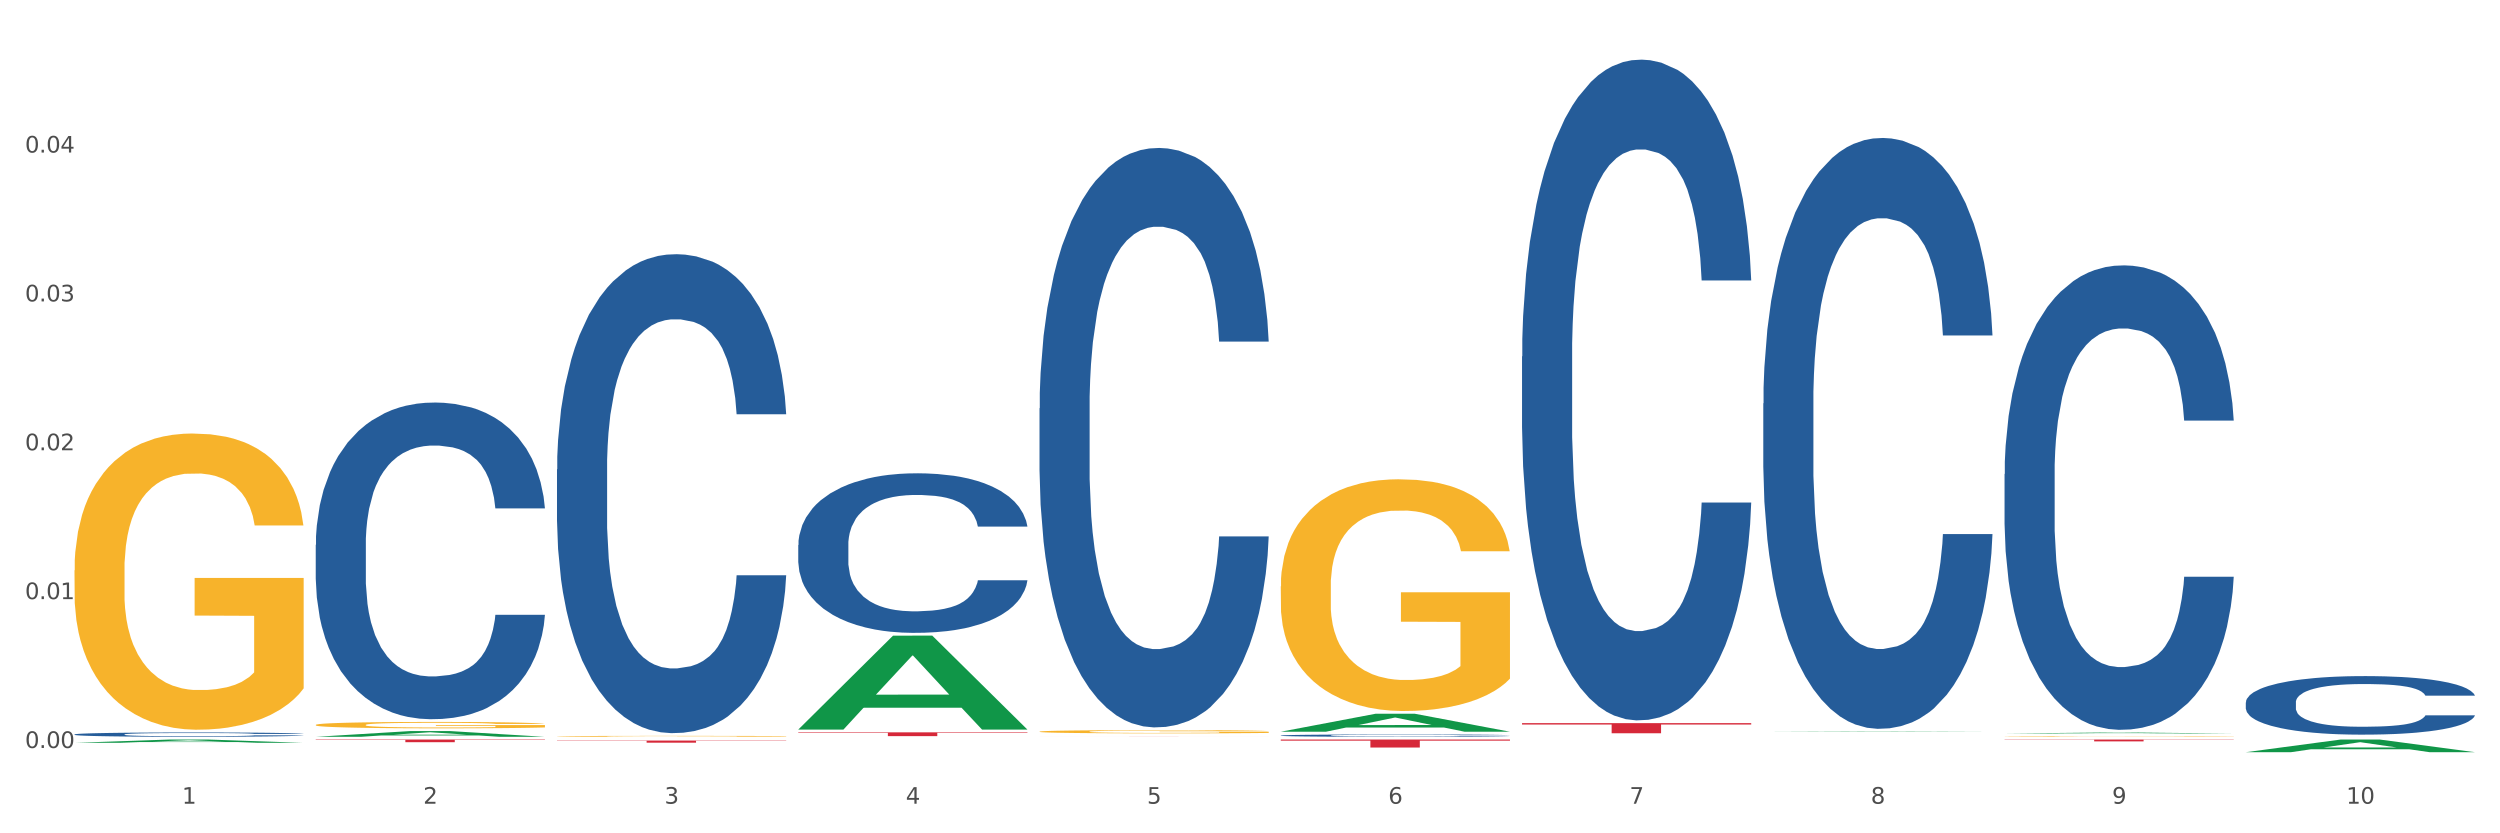
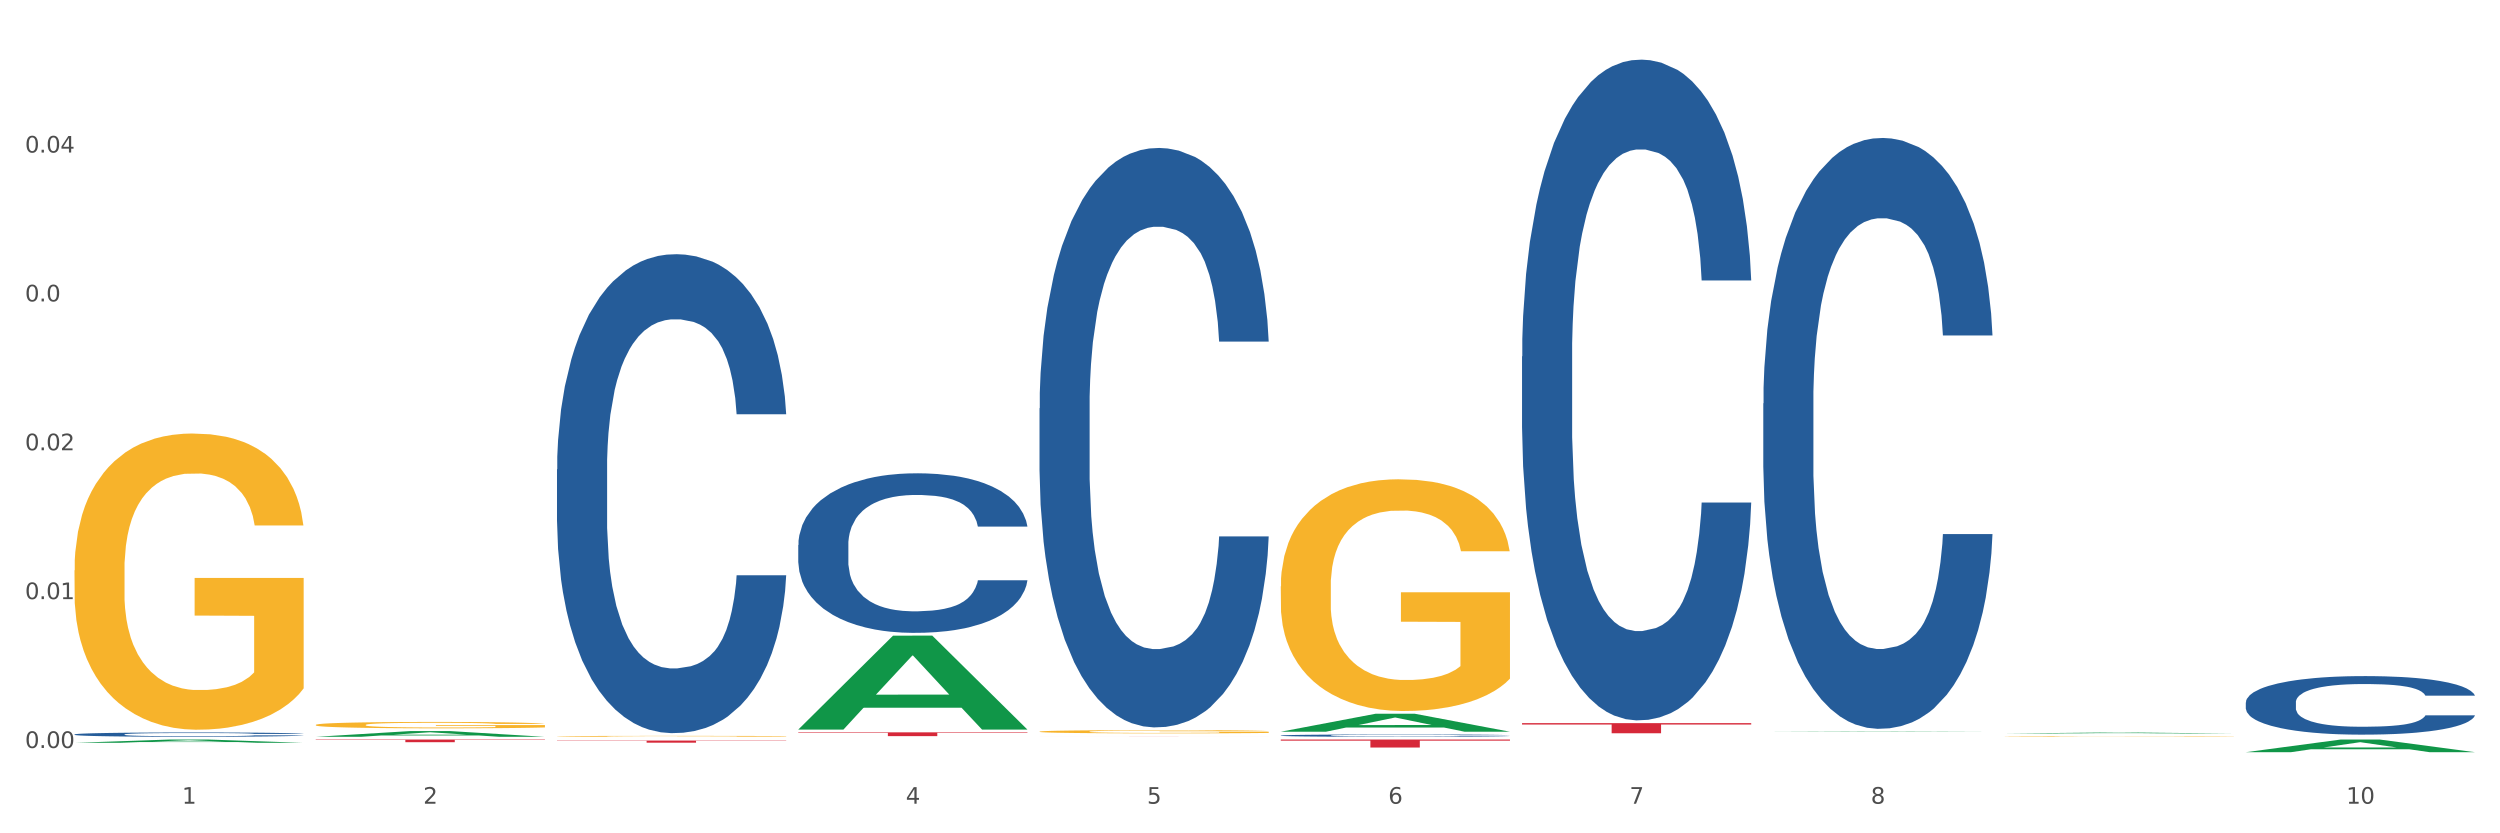
<svg xmlns="http://www.w3.org/2000/svg" xmlns:xlink="http://www.w3.org/1999/xlink" width="1080pt" height="360pt" viewBox="0 0 1080 360" version="1.1">
  <rect x="0" y="0" width="1080" height="360" fill="#333333" stroke="none" />
  <defs>
    <style type="text/css">*{stroke-linejoin: round; stroke-linecap: butt}</style>
  </defs>
  <g id="figure_1">
    <g id="patch_1">
      <path d="M 0 360  L 1080 360  L 1080 0  L 0 0  z " style="fill: #ffffff; stroke: #ffffff; stroke-linejoin: miter" />
    </g>
    <g id="axes_1">
      <g id="matplotlib.axis_1">
        <g id="xtick_1">
          <g id="text_1">
            <g style="fill: #4d4d4d" transform="translate(78.627 347.204) scale(0.096 -0.096)">
              <defs>
                <path id="DejaVuSans-31" d="M 794 531  L 1825 531  L 1825 4091  L 703 3866  L 703 4441  L 1819 4666  L 2450 4666  L 2450 531  L 3481 531  L 3481 0  L 794 0  L 794 531  z " transform="scale(0.016)" />
              </defs>
              <use xlink:href="#DejaVuSans-31" />
            </g>
          </g>
        </g>
        <g id="xtick_2">
          <g id="text_2">
            <g style="fill: #4d4d4d" transform="translate(182.851 347.204) scale(0.096 -0.096)">
              <defs>
                <path id="DejaVuSans-32" d="M 1228 531  L 3431 531  L 3431 0  L 469 0  L 469 531  Q 828 903 1448 1529  Q 2069 2156 2228 2338  Q 2531 2678 2651 2914  Q 2772 3150 2772 3378  Q 2772 3750 2511 3984  Q 2250 4219 1831 4219  Q 1534 4219 1204 4116  Q 875 4013 500 3803  L 500 4441  Q 881 4594 1212 4672  Q 1544 4750 1819 4750  Q 2544 4750 2975 4387  Q 3406 4025 3406 3419  Q 3406 3131 3298 2873  Q 3191 2616 2906 2266  Q 2828 2175 2409 1742  Q 1991 1309 1228 531  z " transform="scale(0.016)" />
              </defs>
              <use xlink:href="#DejaVuSans-32" />
            </g>
          </g>
        </g>
        <g id="xtick_3">
          <g id="text_3">
            <g style="fill: #4d4d4d" transform="translate(287.074 347.204) scale(0.096 -0.096)">
              <defs>
-                 <path id="DejaVuSans-33" d="M 2597 2516  Q 3050 2419 3304 2112  Q 3559 1806 3559 1356  Q 3559 666 3084 287  Q 2609 -91 1734 -91  Q 1441 -91 1130 -33  Q 819 25 488 141  L 488 750  Q 750 597 1062 519  Q 1375 441 1716 441  Q 2309 441 2620 675  Q 2931 909 2931 1356  Q 2931 1769 2642 2001  Q 2353 2234 1838 2234  L 1294 2234  L 1294 2753  L 1863 2753  Q 2328 2753 2575 2939  Q 2822 3125 2822 3475  Q 2822 3834 2567 4026  Q 2313 4219 1838 4219  Q 1578 4219 1281 4162  Q 984 4106 628 3988  L 628 4550  Q 988 4650 1302 4700  Q 1616 4750 1894 4750  Q 2613 4750 3031 4423  Q 3450 4097 3450 3541  Q 3450 3153 3228 2886  Q 3006 2619 2597 2516  z " transform="scale(0.016)" />
-               </defs>
+                 </defs>
              <use xlink:href="#DejaVuSans-33" />
            </g>
          </g>
        </g>
        <g id="xtick_4">
          <g id="text_4">
            <g style="fill: #4d4d4d" transform="translate(391.298 347.204) scale(0.096 -0.096)">
              <defs>
                <path id="DejaVuSans-34" d="M 2419 4116  L 825 1625  L 2419 1625  L 2419 4116  z M 2253 4666  L 3047 4666  L 3047 1625  L 3713 1625  L 3713 1100  L 3047 1100  L 3047 0  L 2419 0  L 2419 1100  L 313 1100  L 313 1709  L 2253 4666  z " transform="scale(0.016)" />
              </defs>
              <use xlink:href="#DejaVuSans-34" />
            </g>
          </g>
        </g>
        <g id="xtick_5">
          <g id="text_5">
            <g style="fill: #4d4d4d" transform="translate(495.522 347.204) scale(0.096 -0.096)">
              <defs>
                <path id="DejaVuSans-35" d="M 691 4666  L 3169 4666  L 3169 4134  L 1269 4134  L 1269 2991  Q 1406 3038 1543 3061  Q 1681 3084 1819 3084  Q 2600 3084 3056 2656  Q 3513 2228 3513 1497  Q 3513 744 3044 326  Q 2575 -91 1722 -91  Q 1428 -91 1123 -41  Q 819 9 494 109  L 494 744  Q 775 591 1075 516  Q 1375 441 1709 441  Q 2250 441 2565 725  Q 2881 1009 2881 1497  Q 2881 1984 2565 2268  Q 2250 2553 1709 2553  Q 1456 2553 1204 2497  Q 953 2441 691 2322  L 691 4666  z " transform="scale(0.016)" />
              </defs>
              <use xlink:href="#DejaVuSans-35" />
            </g>
          </g>
        </g>
        <g id="xtick_6">
          <g id="text_6">
            <g style="fill: #4d4d4d" transform="translate(599.745 347.204) scale(0.096 -0.096)">
              <defs>
                <path id="DejaVuSans-36" d="M 2113 2584  Q 1688 2584 1439 2293  Q 1191 2003 1191 1497  Q 1191 994 1439 701  Q 1688 409 2113 409  Q 2538 409 2786 701  Q 3034 994 3034 1497  Q 3034 2003 2786 2293  Q 2538 2584 2113 2584  z M 3366 4563  L 3366 3988  Q 3128 4100 2886 4159  Q 2644 4219 2406 4219  Q 1781 4219 1451 3797  Q 1122 3375 1075 2522  Q 1259 2794 1537 2939  Q 1816 3084 2150 3084  Q 2853 3084 3261 2657  Q 3669 2231 3669 1497  Q 3669 778 3244 343  Q 2819 -91 2113 -91  Q 1303 -91 875 529  Q 447 1150 447 2328  Q 447 3434 972 4092  Q 1497 4750 2381 4750  Q 2619 4750 2861 4703  Q 3103 4656 3366 4563  z " transform="scale(0.016)" />
              </defs>
              <use xlink:href="#DejaVuSans-36" />
            </g>
          </g>
        </g>
        <g id="xtick_7">
          <g id="text_7">
            <g style="fill: #4d4d4d" transform="translate(703.969 347.204) scale(0.096 -0.096)">
              <defs>
                <path id="DejaVuSans-37" d="M 525 4666  L 3525 4666  L 3525 4397  L 1831 0  L 1172 0  L 2766 4134  L 525 4134  L 525 4666  z " transform="scale(0.016)" />
              </defs>
              <use xlink:href="#DejaVuSans-37" />
            </g>
          </g>
        </g>
        <g id="xtick_8">
          <g id="text_8">
            <g style="fill: #4d4d4d" transform="translate(808.193 347.204) scale(0.096 -0.096)">
              <defs>
                <path id="DejaVuSans-38" d="M 2034 2216  Q 1584 2216 1326 1975  Q 1069 1734 1069 1313  Q 1069 891 1326 650  Q 1584 409 2034 409  Q 2484 409 2743 651  Q 3003 894 3003 1313  Q 3003 1734 2745 1975  Q 2488 2216 2034 2216  z M 1403 2484  Q 997 2584 770 2862  Q 544 3141 544 3541  Q 544 4100 942 4425  Q 1341 4750 2034 4750  Q 2731 4750 3128 4425  Q 3525 4100 3525 3541  Q 3525 3141 3298 2862  Q 3072 2584 2669 2484  Q 3125 2378 3379 2068  Q 3634 1759 3634 1313  Q 3634 634 3220 271  Q 2806 -91 2034 -91  Q 1263 -91 848 271  Q 434 634 434 1313  Q 434 1759 690 2068  Q 947 2378 1403 2484  z M 1172 3481  Q 1172 3119 1398 2916  Q 1625 2713 2034 2713  Q 2441 2713 2670 2916  Q 2900 3119 2900 3481  Q 2900 3844 2670 4047  Q 2441 4250 2034 4250  Q 1625 4250 1398 4047  Q 1172 3844 1172 3481  z " transform="scale(0.016)" />
              </defs>
              <use xlink:href="#DejaVuSans-38" />
            </g>
          </g>
        </g>
        <g id="xtick_9">
          <g id="text_9">
            <g style="fill: #4d4d4d" transform="translate(912.416 347.204) scale(0.096 -0.096)">
              <defs>
-                 <path id="DejaVuSans-39" d="M 703 97  L 703 672  Q 941 559 1184 500  Q 1428 441 1663 441  Q 2288 441 2617 861  Q 2947 1281 2994 2138  Q 2813 1869 2534 1725  Q 2256 1581 1919 1581  Q 1219 1581 811 2004  Q 403 2428 403 3163  Q 403 3881 828 4315  Q 1253 4750 1959 4750  Q 2769 4750 3195 4129  Q 3622 3509 3622 2328  Q 3622 1225 3098 567  Q 2575 -91 1691 -91  Q 1453 -91 1209 -44  Q 966 3 703 97  z M 1959 2075  Q 2384 2075 2632 2365  Q 2881 2656 2881 3163  Q 2881 3666 2632 3958  Q 2384 4250 1959 4250  Q 1534 4250 1286 3958  Q 1038 3666 1038 3163  Q 1038 2656 1286 2365  Q 1534 2075 1959 2075  z " transform="scale(0.016)" />
-               </defs>
+                 </defs>
              <use xlink:href="#DejaVuSans-39" />
            </g>
          </g>
        </g>
        <g id="xtick_10">
          <g id="text_10">
            <g style="fill: #4d4d4d" transform="translate(1013.586 347.204) scale(0.096 -0.096)">
              <defs>
                <path id="DejaVuSans-30" d="M 2034 4250  Q 1547 4250 1301 3770  Q 1056 3291 1056 2328  Q 1056 1369 1301 889  Q 1547 409 2034 409  Q 2525 409 2770 889  Q 3016 1369 3016 2328  Q 3016 3291 2770 3770  Q 2525 4250 2034 4250  z M 2034 4750  Q 2819 4750 3233 4129  Q 3647 3509 3647 2328  Q 3647 1150 3233 529  Q 2819 -91 2034 -91  Q 1250 -91 836 529  Q 422 1150 422 2328  Q 422 3509 836 4129  Q 1250 4750 2034 4750  z " transform="scale(0.016)" />
              </defs>
              <use xlink:href="#DejaVuSans-31" />
              <use xlink:href="#DejaVuSans-30" transform="translate(63.623 0)" />
            </g>
          </g>
        </g>
        <g id="xtick_11" />
        <g id="xtick_12" />
        <g id="xtick_13" />
        <g id="xtick_14" />
        <g id="xtick_15" />
        <g id="xtick_16" />
        <g id="xtick_17" />
        <g id="xtick_18" />
        <g id="xtick_19" />
      </g>
      <g id="matplotlib.axis_2">
        <g id="ytick_1">
          <g id="text_11">
            <g style="fill: #4d4d4d" transform="translate(10.8 323.128) scale(0.096 -0.096)">
              <defs>
                <path id="DejaVuSans-2e" d="M 684 794  L 1344 794  L 1344 0  L 684 0  L 684 794  z " transform="scale(0.016)" />
              </defs>
              <use xlink:href="#DejaVuSans-30" />
              <use xlink:href="#DejaVuSans-2e" transform="translate(63.623 0)" />
              <use xlink:href="#DejaVuSans-30" transform="translate(95.41 0)" />
              <use xlink:href="#DejaVuSans-30" transform="translate(159.033 0)" />
            </g>
          </g>
        </g>
        <g id="ytick_2">
          <g id="text_12">
            <g style="fill: #4d4d4d" transform="translate(10.8 258.823) scale(0.096 -0.096)">
              <use xlink:href="#DejaVuSans-30" />
              <use xlink:href="#DejaVuSans-2e" transform="translate(63.623 0)" />
              <use xlink:href="#DejaVuSans-30" transform="translate(95.41 0)" />
              <use xlink:href="#DejaVuSans-31" transform="translate(159.033 0)" />
            </g>
          </g>
        </g>
        <g id="ytick_3">
          <g id="text_13">
            <g style="fill: #4d4d4d" transform="translate(10.8 194.519) scale(0.096 -0.096)">
              <use xlink:href="#DejaVuSans-30" />
              <use xlink:href="#DejaVuSans-2e" transform="translate(63.623 0)" />
              <use xlink:href="#DejaVuSans-30" transform="translate(95.41 0)" />
              <use xlink:href="#DejaVuSans-32" transform="translate(159.033 0)" />
            </g>
          </g>
        </g>
        <g id="ytick_4">
          <g id="text_14">
            <g style="fill: #4d4d4d" transform="translate(10.8 130.214) scale(0.096 -0.096)">
              <use xlink:href="#DejaVuSans-30" />
              <use xlink:href="#DejaVuSans-2e" transform="translate(63.623 0)" />
              <use xlink:href="#DejaVuSans-30" transform="translate(95.41 0)" />
              <use xlink:href="#DejaVuSans-33" transform="translate(159.033 0)" />
            </g>
          </g>
        </g>
        <g id="ytick_5">
          <g id="text_15">
            <g style="fill: #4d4d4d" transform="translate(10.8 65.909) scale(0.096 -0.096)">
              <use xlink:href="#DejaVuSans-30" />
              <use xlink:href="#DejaVuSans-2e" transform="translate(63.623 0)" />
              <use xlink:href="#DejaVuSans-30" transform="translate(95.41 0)" />
              <use xlink:href="#DejaVuSans-34" transform="translate(159.033 0)" />
            </g>
          </g>
        </g>
        <g id="ytick_6" />
        <g id="ytick_7" />
        <g id="ytick_8" />
        <g id="ytick_9" />
        <g id="ytick_10" />
      </g>
      <g id="PolyCollection_1">
        <path d="M 32.175 320.899  L 32.277 320.898  L 73.107 319.482  L 90.051 319.481  L 131.187 320.902  L 111.589 320.902  L 102.709 320.571  L 60.552 320.571  L 60.246 320.576  L 51.671 320.902  L 32.175 320.902  L 32.175 320.899  L 65.86 320.373  L 97.401 320.372  L 81.783 319.784  L 81.579 319.781  L 81.375 319.785  L 65.758 320.372  L 65.86 320.373  L 32.175 320.899  z " clip-path="url(#p2282a40c25)" style="fill: #109648" />
        <path d="M 553.293 319.481  L 652.306 319.481  L 652.306 319.961  L 613.358 319.964  L 613.358 322.937  L 592.006 322.937  L 592.006 319.964  L 553.293 319.961  L 553.293 319.484  L 553.293 319.481  z " clip-path="url(#p2282a40c25)" style="fill: #d62839" />
        <path d="M 449.069 317.987  L 548.082 317.987  L 548.082 317.992  L 509.134 317.992  L 509.134 318.022  L 487.783 318.022  L 487.783 317.992  L 449.069 317.992  L 449.069 317.987  L 449.069 317.987  z " clip-path="url(#p2282a40c25)" style="fill: #d62839" />
        <path d="M 344.846 316.373  L 443.858 316.373  L 443.858 316.602  L 404.91 316.604  L 404.91 318.021  L 383.559 318.021  L 383.559 316.604  L 344.846 316.602  L 344.846 316.375  L 344.846 316.373  z " clip-path="url(#p2282a40c25)" style="fill: #d62839" />
        <path d="M 240.622 319.918  L 339.635 319.918  L 339.635 320.047  L 300.687 320.047  L 300.687 320.842  L 279.336 320.842  L 279.336 320.047  L 240.622 320.047  L 240.622 319.919  L 240.622 319.918  z " clip-path="url(#p2282a40c25)" style="fill: #d62839" />
        <path d="M 136.399 319.481  L 235.411 319.481  L 235.411 319.642  L 196.463 319.643  L 196.463 320.64  L 175.112 320.64  L 175.112 319.643  L 136.399 319.642  L 136.399 319.482  L 136.399 319.481  z " clip-path="url(#p2282a40c25)" style="fill: #d62839" />
        <path d="M 32.175 246.407  L 32.292 246.29  L 32.292 242.083  L 32.526 238.46  L 33.695 229.694  L 35.448 222.448  L 36.734 218.592  L 38.02 215.436  L 39.54 212.281  L 41.41 209.008  L 44.8 204.216  L 46.904 201.762  L 49.476 199.191  L 54.152 195.451  L 57.542 193.347  L 61.049 191.594  L 66.777 189.491  L 70.517 188.556  L 74.492 187.855  L 79.285 187.387  L 82.909 187.27  L 90.858 187.621  L 97.638 188.673  L 100.911 189.491  L 105.119 190.893  L 107.34 191.828  L 110.964 193.698  L 114.705 196.152  L 117.277 198.256  L 121.134 202.23  L 124.057 206.203  L 126.745 211.112  L 128.148 214.501  L 129.2 217.657  L 130.135 221.28  L 131.071 227.006  L 110.029 227.006  L 109.211 222.916  L 107.925 219.059  L 106.054 215.319  L 104.418 212.982  L 101.612 210.06  L 99.041 208.19  L 96.352 206.788  L 93.079 205.619  L 90.507 205.035  L 86.883 204.567  L 79.752 204.684  L 74.96 205.619  L 71.686 206.788  L 69.582 207.839  L 67.712 209.008  L 65.608 210.644  L 63.153 213.099  L 61.399 215.319  L 59.646 218.124  L 58.243 220.929  L 56.957 224.201  L 55.905 227.707  L 55.087 231.33  L 54.386 235.772  L 53.801 243.134  L 53.801 259.146  L 54.035 262.769  L 54.619 267.56  L 55.321 271.183  L 56.49 275.508  L 57.542 278.429  L 59.529 282.637  L 61.75 286.143  L 63.504 288.363  L 65.257 290.233  L 68.296 292.804  L 71.686 294.908  L 74.609 296.194  L 78.583 297.362  L 81.272 297.83  L 83.61 298.064  L 89.338 298.064  L 93.429 297.713  L 97.988 296.895  L 101.495 295.843  L 104.418 294.557  L 107.691 292.454  L 109.795 290.467  L 109.795 266.041  L 84.078 265.924  L 84.078 249.679  L 131.187 249.679  L 131.187 297.362  L 129.2 299.817  L 126.979 302.037  L 124.641 304.024  L 121.134 306.478  L 116.926 308.816  L 113.185 310.452  L 109.211 311.854  L 104.535 313.14  L 98.456 314.309  L 94.715 314.776  L 90.039 315.127  L 84.545 315.244  L 79.752 315.01  L 75.076 314.425  L 70.167 313.374  L 65.374 311.854  L 61.75 310.335  L 58.126 308.465  L 54.269 306.011  L 51.229 303.673  L 48.891 301.57  L 46.32 298.882  L 43.514 295.376  L 41.41 292.22  L 39.54 288.948  L 37.552 284.74  L 36.15 281.117  L 34.747 276.559  L 33.928 273.17  L 32.993 267.911  L 32.292 260.548  L 32.175 246.407  z " clip-path="url(#p2282a40c25)" style="fill: #f7b32b" />
-         <path d="M 136.399 235.364  L 136.516 235.24  L 136.516 231.741  L 136.867 226.993  L 138.154 218.247  L 139.793 211.625  L 142.602 203.879  L 144.123 200.63  L 146.113 197.007  L 150.209 191.134  L 154.89 186.137  L 158.167 183.388  L 160.625 181.639  L 166.126 178.515  L 169.286 177.141  L 172.563 176.016  L 175.372 175.266  L 180.053 174.392  L 183.798 174.017  L 188.129 173.892  L 191.757 174.017  L 196.555 174.517  L 203.577 176.016  L 206.269 176.891  L 209.897 178.39  L 213.642 180.389  L 216.685 182.388  L 220.196 185.262  L 223.824 189.01  L 227.336 193.758  L 229.793 198.131  L 231.783 202.754  L 233.538 208.377  L 234.826 214.499  L 235.411 219.622  L 213.993 219.622  L 213.408 214.999  L 212.238 210.001  L 211.068 206.627  L 209.78 203.879  L 207.791 200.755  L 206.035 198.756  L 203.109 196.382  L 200.417 194.883  L 198.194 194.008  L 195.502 193.258  L 189.767 192.509  L 185.671 192.509  L 183.096 192.759  L 179.936 193.383  L 177.244 194.258  L 174.084 195.757  L 171.626 197.382  L 169.169 199.506  L 167.764 201.005  L 165.658 203.754  L 164.253 206.003  L 162.381 209.876  L 161.327 212.625  L 159.455 219.746  L 158.635 224.994  L 158.284 228.618  L 158.05 232.616  L 158.05 252.107  L 158.752 260.853  L 159.338 264.601  L 160.274 268.849  L 162.029 274.347  L 164.604 279.72  L 167.296 283.593  L 169.52 285.967  L 171.626 287.716  L 173.733 289.09  L 176.308 290.34  L 178.415 291.089  L 181.575 291.839  L 185.32 292.214  L 188.246 292.214  L 194.214 291.589  L 196.906 290.965  L 199.481 290.09  L 202.29 288.716  L 204.514 287.216  L 205.801 286.092  L 207.908 283.718  L 209.546 281.219  L 210.951 278.345  L 211.887 275.846  L 212.94 272.098  L 213.759 267.85  L 213.993 265.601  L 235.411 265.601  L 234.943 270.099  L 234.124 274.472  L 232.485 280.344  L 231.198 283.718  L 229.208 287.841  L 227.102 291.339  L 224.176 295.213  L 221.484 298.086  L 218.675 300.585  L 215.632 302.834  L 210.131 305.958  L 208.142 306.832  L 203.928 308.332  L 200.651 309.206  L 195.853 310.081  L 190.937 310.581  L 185.788 310.706  L 181.223 310.456  L 176.191 309.706  L 173.031 308.956  L 169.52 307.832  L 165.424 306.083  L 161.561 303.959  L 157.933 301.46  L 154.539 298.586  L 151.379 295.338  L 147.283 289.965  L 144.24 284.717  L 142.016 279.845  L 140.495 275.721  L 138.973 270.474  L 138.154 266.85  L 136.867 258.104  L 136.399 249.983  L 136.399 235.364  z " clip-path="url(#p2282a40c25)" style="fill: #255c99" />
        <path d="M 240.622 202.781  L 240.739 202.592  L 240.739 197.301  L 241.09 190.121  L 242.378 176.893  L 244.016 166.878  L 246.825 155.162  L 248.347 150.249  L 250.336 144.769  L 254.432 135.888  L 259.114 128.33  L 262.391 124.172  L 264.849 121.527  L 270.349 116.803  L 273.509 114.724  L 276.786 113.023  L 279.595 111.89  L 284.277 110.567  L 288.022 110  L 292.352 109.811  L 295.98 110  L 300.779 110.756  L 307.801 113.023  L 310.493 114.346  L 314.121 116.614  L 317.866 119.637  L 320.909 122.661  L 324.42 127.007  L 328.048 132.676  L 331.559 139.856  L 334.017 146.47  L 336.007 153.462  L 337.762 161.965  L 339.049 171.224  L 339.635 178.972  L 318.217 178.972  L 317.632 171.98  L 316.462 164.422  L 315.291 159.32  L 314.004 155.162  L 312.014 150.438  L 310.259 147.415  L 307.333 143.825  L 304.641 141.557  L 302.417 140.234  L 299.725 139.1  L 293.991 137.967  L 289.894 137.967  L 287.32 138.345  L 284.16 139.289  L 281.468 140.612  L 278.308 142.88  L 275.85 145.336  L 273.392 148.549  L 271.988 150.816  L 269.881 154.973  L 268.477 158.375  L 266.604 164.233  L 265.551 168.39  L 263.678 179.161  L 262.859 187.097  L 262.508 192.577  L 262.274 198.624  L 262.274 228.103  L 262.976 241.33  L 263.561 246.999  L 264.498 253.424  L 266.253 261.738  L 268.828 269.864  L 271.52 275.722  L 273.743 279.312  L 275.85 281.957  L 277.957 284.036  L 280.532 285.926  L 282.638 287.059  L 285.798 288.193  L 289.543 288.76  L 292.469 288.76  L 298.438 287.815  L 301.13 286.87  L 303.705 285.548  L 306.513 283.469  L 308.737 281.201  L 310.025 279.501  L 312.131 275.91  L 313.77 272.131  L 315.174 267.785  L 316.11 264.006  L 317.164 258.337  L 317.983 251.912  L 318.217 248.511  L 339.635 248.511  L 339.167 255.313  L 338.347 261.927  L 336.709 270.808  L 335.421 275.91  L 333.432 282.146  L 331.325 287.437  L 328.399 293.295  L 325.707 297.641  L 322.899 301.421  L 319.856 304.822  L 314.355 309.546  L 312.365 310.869  L 308.152 313.136  L 304.875 314.459  L 300.077 315.782  L 295.161 316.538  L 290.011 316.727  L 285.447 316.349  L 280.414 315.215  L 277.254 314.081  L 273.743 312.381  L 269.647 309.735  L 265.785 306.523  L 262.157 302.743  L 258.763 298.397  L 255.603 293.484  L 251.507 285.359  L 248.464 277.422  L 246.24 270.053  L 244.718 263.817  L 243.197 255.88  L 242.378 250.4  L 241.09 237.173  L 240.622 224.89  L 240.622 202.781  z " clip-path="url(#p2282a40c25)" style="fill: #255c99" />
        <path d="M 344.846 235.437  L 344.963 235.374  L 344.963 233.611  L 345.314 231.219  L 346.601 226.812  L 348.24 223.475  L 351.049 219.572  L 352.57 217.935  L 354.56 216.11  L 358.656 213.151  L 363.338 210.633  L 366.615 209.247  L 369.072 208.366  L 374.573 206.792  L 377.733 206.1  L 381.01 205.533  L 383.819 205.155  L 388.5 204.715  L 392.245 204.526  L 396.576 204.463  L 400.204 204.526  L 405.002 204.778  L 412.025 205.533  L 414.716 205.974  L 418.344 206.729  L 422.09 207.737  L 425.133 208.744  L 428.644 210.192  L 432.272 212.08  L 435.783 214.473  L 438.241 216.676  L 440.23 219.006  L 441.986 221.839  L 443.273 224.923  L 443.858 227.505  L 422.441 227.505  L 421.856 225.175  L 420.685 222.657  L 419.515 220.957  L 418.227 219.572  L 416.238 217.998  L 414.482 216.991  L 411.556 215.795  L 408.865 215.039  L 406.641 214.599  L 403.949 214.221  L 398.214 213.843  L 394.118 213.843  L 391.543 213.969  L 388.383 214.284  L 385.691 214.725  L 382.531 215.48  L 380.074 216.299  L 377.616 217.369  L 376.211 218.124  L 374.105 219.509  L 372.7 220.642  L 370.828 222.594  L 369.775 223.979  L 367.902 227.568  L 367.083 230.212  L 366.732 232.037  L 366.498 234.052  L 366.498 243.873  L 367.2 248.28  L 367.785 250.169  L 368.721 252.309  L 370.477 255.079  L 373.052 257.786  L 375.743 259.738  L 377.967 260.934  L 380.074 261.815  L 382.18 262.508  L 384.755 263.138  L 386.862 263.515  L 390.022 263.893  L 393.767 264.082  L 396.693 264.082  L 402.662 263.767  L 405.353 263.452  L 407.928 263.012  L 410.737 262.319  L 412.961 261.564  L 414.248 260.997  L 416.355 259.801  L 417.993 258.542  L 419.398 257.094  L 420.334 255.835  L 421.387 253.946  L 422.207 251.806  L 422.441 250.672  L 443.858 250.672  L 443.39 252.939  L 442.571 255.142  L 440.932 258.101  L 439.645 259.801  L 437.655 261.878  L 435.549 263.641  L 432.623 265.593  L 429.931 267.041  L 427.122 268.3  L 424.079 269.433  L 418.579 271.007  L 416.589 271.448  L 412.376 272.203  L 409.099 272.644  L 404.3 273.085  L 399.385 273.336  L 394.235 273.399  L 389.671 273.273  L 384.638 272.896  L 381.478 272.518  L 377.967 271.951  L 373.871 271.07  L 370.009 270  L 366.38 268.741  L 362.986 267.293  L 359.826 265.656  L 355.73 262.949  L 352.687 260.305  L 350.464 257.849  L 348.942 255.772  L 347.421 253.128  L 346.601 251.302  L 345.314 246.895  L 344.846 242.803  L 344.846 235.437  z " clip-path="url(#p2282a40c25)" style="fill: #255c99" />
        <path d="M 657.517 312.385  L 756.529 312.385  L 756.529 312.996  L 717.581 313  L 717.581 316.783  L 696.23 316.783  L 696.23 313  L 657.517 312.996  L 657.517 312.389  L 657.517 312.385  z " clip-path="url(#p2282a40c25)" style="fill: #d62839" />
        <path d="M 449.069 176.39  L 449.187 176.162  L 449.187 169.761  L 449.538 161.073  L 450.825 145.07  L 452.464 132.954  L 455.272 118.78  L 456.794 112.836  L 458.783 106.206  L 462.88 95.461  L 467.561 86.317  L 470.838 81.287  L 473.296 78.087  L 478.797 72.371  L 481.957 69.857  L 485.234 67.799  L 488.042 66.428  L 492.724 64.827  L 496.469 64.141  L 500.799 63.913  L 504.427 64.141  L 509.226 65.056  L 516.248 67.799  L 518.94 69.4  L 522.568 72.143  L 526.313 75.801  L 529.356 79.458  L 532.867 84.717  L 536.495 91.575  L 540.006 100.262  L 542.464 108.264  L 544.454 116.722  L 546.209 127.01  L 547.497 138.212  L 548.082 147.585  L 526.664 147.585  L 526.079 139.126  L 524.909 129.982  L 523.738 123.809  L 522.451 118.78  L 520.461 113.065  L 518.706 109.407  L 515.78 105.063  L 513.088 102.32  L 510.864 100.719  L 508.173 99.348  L 502.438 97.976  L 498.342 97.976  L 495.767 98.433  L 492.607 99.576  L 489.915 101.177  L 486.755 103.92  L 484.297 106.892  L 481.84 110.778  L 480.435 113.522  L 478.328 118.551  L 476.924 122.666  L 475.051 129.753  L 473.998 134.783  L 472.126 147.814  L 471.306 157.416  L 470.955 164.045  L 470.721 171.361  L 470.721 207.025  L 471.423 223.027  L 472.009 229.886  L 472.945 237.659  L 474.7 247.718  L 477.275 257.548  L 479.967 264.635  L 482.191 268.979  L 484.297 272.179  L 486.404 274.694  L 488.979 276.98  L 491.085 278.352  L 494.245 279.724  L 497.991 280.409  L 500.916 280.409  L 506.885 279.266  L 509.577 278.123  L 512.152 276.523  L 514.961 274.008  L 517.184 271.265  L 518.472 269.207  L 520.578 264.864  L 522.217 260.291  L 523.621 255.033  L 524.558 250.461  L 525.611 243.603  L 526.43 235.83  L 526.664 231.715  L 548.082 231.715  L 547.614 239.945  L 546.795 247.946  L 545.156 258.691  L 543.869 264.864  L 541.879 272.408  L 539.772 278.809  L 536.846 285.896  L 534.155 291.154  L 531.346 295.726  L 528.303 299.841  L 522.802 305.557  L 520.813 307.157  L 516.599 309.9  L 513.322 311.501  L 508.524 313.101  L 503.608 314.015  L 498.459 314.244  L 493.894 313.787  L 488.862 312.415  L 485.702 311.044  L 482.191 308.986  L 478.094 305.785  L 474.232 301.899  L 470.604 297.327  L 467.21 292.069  L 464.05 286.125  L 459.954 276.294  L 456.911 266.693  L 454.687 257.777  L 453.166 250.232  L 451.644 240.631  L 450.825 234.001  L 449.538 217.998  L 449.069 203.138  L 449.069 176.39  z " clip-path="url(#p2282a40c25)" style="fill: #255c99" />
        <path d="M 657.517 154.017  L 657.634 153.756  L 657.634 146.457  L 657.985 136.551  L 659.272 118.303  L 660.911 104.486  L 663.72 88.324  L 665.241 81.546  L 667.231 73.986  L 671.327 61.734  L 676.008 51.307  L 679.285 45.572  L 681.743 41.922  L 687.244 35.405  L 690.404 32.537  L 693.681 30.191  L 696.49 28.627  L 701.171 26.802  L 704.916 26.02  L 709.247 25.759  L 712.875 26.02  L 717.673 27.063  L 724.695 30.191  L 727.387 32.016  L 731.015 35.144  L 734.76 39.315  L 737.803 43.486  L 741.314 49.482  L 744.943 57.302  L 748.454 67.208  L 750.911 76.332  L 752.901 85.978  L 754.657 97.709  L 755.944 110.482  L 756.529 121.17  L 735.112 121.17  L 734.526 111.525  L 733.356 101.097  L 732.186 94.059  L 730.898 88.324  L 728.909 81.807  L 727.153 77.636  L 724.227 72.683  L 721.535 69.555  L 719.312 67.73  L 716.62 66.166  L 710.885 64.602  L 706.789 64.602  L 704.214 65.123  L 701.054 66.426  L 698.362 68.251  L 695.202 71.379  L 692.745 74.768  L 690.287 79.2  L 688.882 82.328  L 686.776 88.063  L 685.371 92.756  L 683.499 100.837  L 682.445 106.572  L 680.573 121.431  L 679.754 132.38  L 679.402 139.94  L 679.168 148.281  L 679.168 188.948  L 679.871 207.196  L 680.456 215.017  L 681.392 223.88  L 683.148 235.35  L 685.722 246.56  L 688.414 254.641  L 690.638 259.594  L 692.745 263.244  L 694.851 266.111  L 697.426 268.718  L 699.533 270.282  L 702.693 271.846  L 706.438 272.628  L 709.364 272.628  L 715.332 271.325  L 718.024 270.021  L 720.599 268.197  L 723.408 265.329  L 725.632 262.201  L 726.919 259.855  L 729.026 254.902  L 730.664 249.688  L 732.069 243.692  L 733.005 238.479  L 734.058 230.658  L 734.877 221.795  L 735.112 217.102  L 756.529 217.102  L 756.061 226.487  L 755.242 235.611  L 753.603 247.863  L 752.316 254.902  L 750.326 263.504  L 748.22 270.803  L 745.294 278.885  L 742.602 284.88  L 739.793 290.094  L 736.75 294.786  L 731.249 301.304  L 729.26 303.128  L 725.046 306.257  L 721.769 308.081  L 716.971 309.906  L 712.055 310.949  L 706.906 311.21  L 702.341 310.688  L 697.309 309.124  L 694.149 307.56  L 690.638 305.214  L 686.542 301.564  L 682.679 297.133  L 679.051 291.919  L 675.657 285.923  L 672.497 279.145  L 668.401 267.936  L 665.358 256.987  L 663.134 246.82  L 661.613 238.218  L 660.091 227.269  L 659.272 219.709  L 657.985 201.461  L 657.517 184.517  L 657.517 154.017  z " clip-path="url(#p2282a40c25)" style="fill: #255c99" />
        <path d="M 761.74 174.291  L 761.857 174.057  L 761.857 167.53  L 762.208 158.672  L 763.496 142.353  L 765.134 129.998  L 767.943 115.545  L 769.465 109.484  L 771.454 102.724  L 775.551 91.767  L 780.232 82.442  L 783.509 77.314  L 785.967 74.05  L 791.467 68.222  L 794.627 65.658  L 797.904 63.56  L 800.713 62.161  L 805.395 60.529  L 809.14 59.83  L 813.47 59.597  L 817.098 59.83  L 821.897 60.763  L 828.919 63.56  L 831.611 65.192  L 835.239 67.989  L 838.984 71.719  L 842.027 75.449  L 845.538 80.811  L 849.166 87.804  L 852.677 96.663  L 855.135 104.822  L 857.125 113.447  L 858.88 123.937  L 860.168 135.36  L 860.753 144.918  L 839.335 144.918  L 838.75 136.292  L 837.58 126.968  L 836.409 120.674  L 835.122 115.545  L 833.132 109.717  L 831.377 105.987  L 828.451 101.558  L 825.759 98.761  L 823.535 97.129  L 820.843 95.73  L 815.109 94.331  L 811.012 94.331  L 808.438 94.798  L 805.278 95.963  L 802.586 97.595  L 799.426 100.392  L 796.968 103.423  L 794.51 107.386  L 793.106 110.183  L 790.999 115.312  L 789.595 119.508  L 787.722 126.735  L 786.669 131.863  L 784.796 145.151  L 783.977 154.942  L 783.626 161.702  L 783.392 169.162  L 783.392 205.528  L 784.094 221.846  L 784.679 228.84  L 785.616 236.766  L 787.371 247.023  L 789.946 257.047  L 792.638 264.274  L 794.862 268.703  L 796.968 271.967  L 799.075 274.531  L 801.65 276.862  L 803.756 278.261  L 806.916 279.659  L 810.661 280.359  L 813.587 280.359  L 819.556 279.193  L 822.248 278.028  L 824.823 276.396  L 827.632 273.832  L 829.855 271.034  L 831.143 268.936  L 833.249 264.507  L 834.888 259.844  L 836.292 254.483  L 837.229 249.82  L 838.282 242.827  L 839.101 234.901  L 839.335 230.705  L 860.753 230.705  L 860.285 239.097  L 859.465 247.256  L 857.827 258.213  L 856.539 264.507  L 854.55 272.2  L 852.443 278.727  L 849.517 285.954  L 846.825 291.315  L 844.017 295.978  L 840.974 300.174  L 835.473 306.002  L 833.483 307.633  L 829.27 310.431  L 825.993 312.063  L 821.195 313.695  L 816.279 314.627  L 811.13 314.86  L 806.565 314.394  L 801.533 312.995  L 798.373 311.596  L 794.862 309.498  L 790.765 306.235  L 786.903 302.272  L 783.275 297.609  L 779.881 292.248  L 776.721 286.187  L 772.625 276.163  L 769.582 266.372  L 767.358 257.28  L 765.837 249.587  L 764.315 239.796  L 763.496 233.036  L 762.208 216.718  L 761.74 201.565  L 761.74 174.291  z " clip-path="url(#p2282a40c25)" style="fill: #255c99" />
-         <path d="M 865.964 204.795  L 866.081 204.611  L 866.081 199.48  L 866.432 192.517  L 867.719 179.69  L 869.358 169.978  L 872.167 158.616  L 873.688 153.852  L 875.678 148.538  L 879.774 139.925  L 884.456 132.595  L 887.733 128.564  L 890.19 125.998  L 895.691 121.417  L 898.851 119.402  L 902.128 117.752  L 904.937 116.653  L 909.618 115.37  L 913.364 114.82  L 917.694 114.637  L 921.322 114.82  L 926.12 115.553  L 933.143 117.752  L 935.834 119.035  L 939.463 121.234  L 943.208 124.166  L 946.251 127.098  L 949.762 131.313  L 953.39 136.81  L 956.901 143.773  L 959.359 150.187  L 961.348 156.967  L 963.104 165.213  L 964.391 174.192  L 964.976 181.705  L 943.559 181.705  L 942.974 174.925  L 941.803 167.595  L 940.633 162.648  L 939.346 158.616  L 937.356 154.035  L 935.6 151.103  L 932.674 147.622  L 929.983 145.423  L 927.759 144.14  L 925.067 143.04  L 919.332 141.941  L 915.236 141.941  L 912.661 142.307  L 909.501 143.224  L 906.81 144.506  L 903.65 146.705  L 901.192 149.088  L 898.734 152.203  L 897.33 154.402  L 895.223 158.433  L 893.819 161.732  L 891.946 167.412  L 890.893 171.444  L 889.02 181.889  L 888.201 189.585  L 887.85 194.899  L 887.616 200.763  L 887.616 229.35  L 888.318 242.177  L 888.903 247.674  L 889.839 253.905  L 891.595 261.967  L 894.17 269.847  L 896.861 275.528  L 899.085 279.009  L 901.192 281.575  L 903.298 283.591  L 905.873 285.423  L 907.98 286.523  L 911.14 287.622  L 914.885 288.172  L 917.811 288.172  L 923.78 287.256  L 926.472 286.339  L 929.046 285.057  L 931.855 283.041  L 934.079 280.842  L 935.366 279.193  L 937.473 275.711  L 939.111 272.046  L 940.516 267.831  L 941.452 264.166  L 942.505 258.669  L 943.325 252.439  L 943.559 249.14  L 964.976 249.14  L 964.508 255.737  L 963.689 262.151  L 962.05 270.763  L 960.763 275.711  L 958.773 281.758  L 956.667 286.889  L 953.741 292.57  L 951.049 296.784  L 948.24 300.449  L 945.197 303.748  L 939.697 308.329  L 937.707 309.612  L 933.494 311.811  L 930.217 313.093  L 925.418 314.376  L 920.503 315.109  L 915.353 315.292  L 910.789 314.926  L 905.756 313.826  L 902.596 312.727  L 899.085 311.078  L 894.989 308.512  L 891.127 305.397  L 887.499 301.732  L 884.105 297.517  L 880.945 292.753  L 876.848 284.873  L 873.805 277.177  L 871.582 270.03  L 870.06 263.983  L 868.539 256.287  L 867.719 250.973  L 866.432 238.145  L 865.964 226.234  L 865.964 204.795  z " clip-path="url(#p2282a40c25)" style="fill: #255c99" />
        <path d="M 970.188 303.439  L 970.305 303.416  L 970.305 302.769  L 970.656 301.891  L 971.943 300.274  L 973.582 299.049  L 976.39 297.617  L 977.912 297.016  L 979.902 296.346  L 983.998 295.26  L 988.679 294.336  L 991.956 293.827  L 994.414 293.504  L 999.915 292.926  L 1003.075 292.672  L 1006.352 292.464  L 1009.161 292.325  L 1013.842 292.164  L 1017.587 292.094  L 1021.917 292.071  L 1025.546 292.094  L 1030.344 292.187  L 1037.366 292.464  L 1040.058 292.626  L 1043.686 292.903  L 1047.431 293.273  L 1050.474 293.642  L 1053.985 294.174  L 1057.613 294.867  L 1061.125 295.745  L 1063.582 296.554  L 1065.572 297.409  L 1067.327 298.448  L 1068.615 299.581  L 1069.2 300.528  L 1047.782 300.528  L 1047.197 299.673  L 1046.027 298.749  L 1044.857 298.125  L 1043.569 297.617  L 1041.58 297.039  L 1039.824 296.669  L 1036.898 296.23  L 1034.206 295.953  L 1031.983 295.791  L 1029.291 295.653  L 1023.556 295.514  L 1019.46 295.514  L 1016.885 295.56  L 1013.725 295.676  L 1011.033 295.837  L 1007.873 296.115  L 1005.415 296.415  L 1002.958 296.808  L 1001.553 297.085  L 999.447 297.593  L 998.042 298.009  L 996.17 298.726  L 995.116 299.234  L 993.244 300.551  L 992.424 301.521  L 992.073 302.191  L 991.839 302.931  L 991.839 306.535  L 992.541 308.153  L 993.127 308.846  L 994.063 309.631  L 995.818 310.648  L 998.393 311.641  L 1001.085 312.358  L 1003.309 312.797  L 1005.415 313.12  L 1007.522 313.374  L 1010.097 313.605  L 1012.203 313.744  L 1015.363 313.883  L 1019.109 313.952  L 1022.035 313.952  L 1028.003 313.836  L 1030.695 313.721  L 1033.27 313.559  L 1036.079 313.305  L 1038.303 313.028  L 1039.59 312.82  L 1041.697 312.381  L 1043.335 311.919  L 1044.739 311.387  L 1045.676 310.925  L 1046.729 310.232  L 1047.548 309.446  L 1047.782 309.031  L 1069.2 309.031  L 1068.732 309.862  L 1067.913 310.671  L 1066.274 311.757  L 1064.987 312.381  L 1062.997 313.143  L 1060.89 313.79  L 1057.965 314.507  L 1055.273 315.038  L 1052.464 315.5  L 1049.421 315.916  L 1043.92 316.494  L 1041.931 316.655  L 1037.717 316.933  L 1034.44 317.094  L 1029.642 317.256  L 1024.726 317.348  L 1019.577 317.372  L 1015.012 317.325  L 1009.98 317.187  L 1006.82 317.048  L 1003.309 316.84  L 999.212 316.517  L 995.35 316.124  L 991.722 315.662  L 988.328 315.13  L 985.168 314.53  L 981.072 313.536  L 978.029 312.566  L 975.805 311.665  L 974.284 310.902  L 972.762 309.932  L 971.943 309.262  L 970.656 307.644  L 970.188 306.142  L 970.188 303.439  z " clip-path="url(#p2282a40c25)" style="fill: #255c99" />
        <path d="M 865.964 318.172  L 866.081 318.172  L 866.081 318.164  L 866.315 318.157  L 867.484 318.14  L 869.237 318.126  L 870.523 318.119  L 871.809 318.112  L 873.329 318.106  L 875.199 318.1  L 878.589 318.091  L 880.693 318.086  L 883.265 318.081  L 887.941 318.074  L 891.331 318.07  L 894.838 318.066  L 900.566 318.062  L 904.306 318.06  L 908.281 318.059  L 913.074 318.058  L 916.698 318.058  L 924.647 318.058  L 931.427 318.06  L 934.7 318.062  L 938.908 318.065  L 941.129 318.067  L 944.753 318.07  L 948.494 318.075  L 951.066 318.079  L 954.923 318.087  L 957.846 318.094  L 960.534 318.104  L 961.937 318.111  L 962.989 318.117  L 963.924 318.124  L 964.859 318.135  L 943.818 318.135  L 943 318.127  L 941.714 318.119  L 939.843 318.112  L 938.207 318.108  L 935.401 318.102  L 932.829 318.098  L 930.141 318.096  L 926.868 318.093  L 924.296 318.092  L 920.672 318.091  L 913.541 318.092  L 908.749 318.093  L 905.475 318.096  L 903.371 318.098  L 901.501 318.1  L 899.397 318.103  L 896.942 318.108  L 895.188 318.112  L 893.435 318.118  L 892.032 318.123  L 890.746 318.129  L 889.694 318.136  L 888.876 318.143  L 888.175 318.152  L 887.59 318.166  L 887.59 318.197  L 887.824 318.204  L 888.408 318.214  L 889.11 318.221  L 890.279 318.229  L 891.331 318.235  L 893.318 318.243  L 895.539 318.25  L 897.293 318.254  L 899.046 318.258  L 902.085 318.263  L 905.475 318.267  L 908.398 318.269  L 912.372 318.271  L 915.061 318.272  L 917.399 318.273  L 923.127 318.273  L 927.218 318.272  L 931.777 318.271  L 935.284 318.268  L 938.207 318.266  L 941.48 318.262  L 943.584 318.258  L 943.584 318.211  L 917.867 318.21  L 917.867 318.179  L 964.976 318.179  L 964.976 318.271  L 962.989 318.276  L 960.768 318.28  L 958.43 318.284  L 954.923 318.289  L 950.715 318.294  L 946.974 318.297  L 943 318.3  L 938.324 318.302  L 932.245 318.304  L 928.504 318.305  L 923.828 318.306  L 918.334 318.306  L 913.541 318.306  L 908.865 318.305  L 903.956 318.302  L 899.163 318.3  L 895.539 318.297  L 891.915 318.293  L 888.058 318.288  L 885.018 318.284  L 882.68 318.28  L 880.109 318.274  L 877.303 318.268  L 875.199 318.261  L 873.329 318.255  L 871.341 318.247  L 869.938 318.24  L 868.536 318.231  L 867.717 318.224  L 866.782 318.214  L 866.081 318.2  L 865.964 318.172  z " clip-path="url(#p2282a40c25)" style="fill: #f7b32b" />
        <path d="M 553.293 253.31  L 553.41 253.218  L 553.41 249.927  L 553.644 247.093  L 554.813 240.236  L 556.566 234.567  L 557.852 231.55  L 559.138 229.082  L 560.658 226.613  L 562.528 224.053  L 565.918 220.305  L 568.022 218.385  L 570.594 216.373  L 575.27 213.448  L 578.66 211.802  L 582.167 210.431  L 587.895 208.785  L 591.636 208.054  L 595.61 207.505  L 600.403 207.139  L 604.027 207.048  L 611.976 207.322  L 618.756 208.145  L 622.029 208.785  L 626.237 209.882  L 628.458 210.614  L 632.082 212.076  L 635.823 213.996  L 638.395 215.642  L 642.252 218.75  L 645.175 221.859  L 647.863 225.699  L 649.266 228.35  L 650.318 230.819  L 651.253 233.653  L 652.189 238.133  L 631.147 238.133  L 630.329 234.933  L 629.043 231.916  L 627.173 228.99  L 625.536 227.162  L 622.73 224.876  L 620.159 223.413  L 617.47 222.316  L 614.197 221.402  L 611.625 220.945  L 608.001 220.579  L 600.87 220.67  L 596.078 221.402  L 592.805 222.316  L 590.7 223.139  L 588.83 224.053  L 586.726 225.333  L 584.271 227.253  L 582.518 228.99  L 580.764 231.184  L 579.361 233.379  L 578.075 235.939  L 577.023 238.681  L 576.205 241.516  L 575.504 244.99  L 574.919 250.75  L 574.919 263.275  L 575.153 266.109  L 575.737 269.858  L 576.439 272.692  L 577.608 276.075  L 578.66 278.361  L 580.647 281.652  L 582.868 284.395  L 584.622 286.132  L 586.375 287.595  L 589.415 289.606  L 592.805 291.252  L 595.727 292.257  L 599.702 293.172  L 602.39 293.537  L 604.728 293.72  L 610.456 293.72  L 614.548 293.446  L 619.107 292.806  L 622.613 291.983  L 625.536 290.977  L 628.809 289.332  L 630.913 287.777  L 630.913 268.669  L 605.196 268.578  L 605.196 255.87  L 652.306 255.87  L 652.306 293.172  L 650.318 295.092  L 648.097 296.829  L 645.759 298.383  L 642.252 300.303  L 638.044 302.131  L 634.303 303.411  L 630.329 304.509  L 625.653 305.514  L 619.574 306.428  L 615.833 306.794  L 611.158 307.068  L 605.663 307.16  L 600.87 306.977  L 596.195 306.52  L 591.285 305.697  L 586.492 304.509  L 582.868 303.32  L 579.244 301.857  L 575.387 299.937  L 572.347 298.109  L 570.009 296.463  L 567.438 294.36  L 564.632 291.617  L 562.528 289.149  L 560.658 286.589  L 558.67 283.298  L 557.268 280.463  L 555.865 276.898  L 555.047 274.246  L 554.111 270.132  L 553.41 264.372  L 553.293 253.31  z " clip-path="url(#p2282a40c25)" style="fill: #f7b32b" />
        <path d="M 449.069 316.063  L 449.186 316.062  L 449.186 316.016  L 449.42 315.976  L 450.589 315.881  L 452.343 315.802  L 453.628 315.76  L 454.914 315.726  L 456.434 315.691  L 458.304 315.656  L 461.694 315.603  L 463.799 315.577  L 466.37 315.549  L 471.046 315.508  L 474.436 315.485  L 477.943 315.466  L 483.671 315.443  L 487.412 315.433  L 491.386 315.425  L 496.179 315.42  L 499.803 315.419  L 507.752 315.423  L 514.532 315.434  L 517.805 315.443  L 522.014 315.458  L 524.235 315.469  L 527.859 315.489  L 531.599 315.516  L 534.171 315.539  L 538.029 315.582  L 540.951 315.625  L 543.64 315.679  L 545.043 315.715  L 546.095 315.75  L 547.03 315.789  L 547.965 315.852  L 526.923 315.852  L 526.105 315.807  L 524.819 315.765  L 522.949 315.724  L 521.312 315.699  L 518.507 315.667  L 515.935 315.647  L 513.246 315.631  L 509.973 315.619  L 507.401 315.612  L 503.778 315.607  L 496.647 315.609  L 491.854 315.619  L 488.581 315.631  L 486.477 315.643  L 484.606 315.656  L 482.502 315.673  L 480.047 315.7  L 478.294 315.724  L 476.54 315.755  L 475.138 315.785  L 473.852 315.821  L 472.8 315.859  L 471.981 315.899  L 471.28 315.947  L 470.696 316.027  L 470.696 316.201  L 470.929 316.241  L 471.514 316.293  L 472.215 316.333  L 473.384 316.38  L 474.436 316.411  L 476.424 316.457  L 478.645 316.495  L 480.398 316.52  L 482.152 316.54  L 485.191 316.568  L 488.581 316.591  L 491.503 316.605  L 495.478 316.618  L 498.167 316.623  L 500.505 316.625  L 506.232 316.625  L 510.324 316.621  L 514.883 316.612  L 518.39 316.601  L 521.312 316.587  L 524.585 316.564  L 526.69 316.542  L 526.69 316.277  L 500.972 316.275  L 500.972 316.098  L 548.082 316.098  L 548.082 316.618  L 546.095 316.644  L 543.874 316.668  L 541.536 316.69  L 538.029 316.717  L 533.82 316.742  L 530.08 316.76  L 526.105 316.775  L 521.429 316.789  L 515.351 316.802  L 511.61 316.807  L 506.934 316.811  L 501.44 316.812  L 496.647 316.81  L 491.971 316.803  L 487.061 316.792  L 482.268 316.775  L 478.645 316.759  L 475.021 316.738  L 471.163 316.712  L 468.124 316.686  L 465.786 316.663  L 463.214 316.634  L 460.409 316.596  L 458.304 316.562  L 456.434 316.526  L 454.447 316.48  L 453.044 316.441  L 451.641 316.391  L 450.823 316.354  L 449.888 316.297  L 449.186 316.217  L 449.069 316.063  z " clip-path="url(#p2282a40c25)" style="fill: #f7b32b" />
-         <path d="M 240.622 318.089  L 240.739 318.088  L 240.739 318.075  L 240.973 318.063  L 242.142 318.036  L 243.895 318.013  L 245.181 318.001  L 246.467 317.991  L 247.987 317.981  L 249.857 317.97  L 253.247 317.955  L 255.351 317.947  L 257.923 317.939  L 262.599 317.927  L 265.989 317.921  L 269.496 317.915  L 275.224 317.909  L 278.965 317.906  L 282.939 317.903  L 287.732 317.902  L 291.356 317.902  L 299.305 317.903  L 306.085 317.906  L 309.358 317.909  L 313.566 317.913  L 315.788 317.916  L 319.411 317.922  L 323.152 317.93  L 325.724 317.936  L 329.581 317.949  L 332.504 317.961  L 335.193 317.977  L 336.595 317.988  L 337.647 317.998  L 338.583 318.009  L 339.518 318.027  L 318.476 318.027  L 317.658 318.014  L 316.372 318.002  L 314.502 317.99  L 312.865 317.983  L 310.06 317.974  L 307.488 317.968  L 304.799 317.963  L 301.526 317.96  L 298.954 317.958  L 295.33 317.956  L 288.2 317.957  L 283.407 317.96  L 280.134 317.963  L 278.03 317.967  L 276.159 317.97  L 274.055 317.976  L 271.6 317.983  L 269.847 317.99  L 268.093 317.999  L 266.69 318.008  L 265.405 318.018  L 264.352 318.029  L 263.534 318.041  L 262.833 318.055  L 262.248 318.078  L 262.248 318.129  L 262.482 318.14  L 263.067 318.155  L 263.768 318.167  L 264.937 318.181  L 265.989 318.19  L 267.976 318.203  L 270.197 318.214  L 271.951 318.221  L 273.704 318.227  L 276.744 318.235  L 280.134 318.242  L 283.056 318.246  L 287.031 318.25  L 289.719 318.251  L 292.057 318.252  L 297.785 318.252  L 301.877 318.251  L 306.436 318.248  L 309.943 318.245  L 312.865 318.241  L 316.138 318.234  L 318.242 318.228  L 318.242 318.151  L 292.525 318.15  L 292.525 318.099  L 339.635 318.099  L 339.635 318.25  L 337.647 318.257  L 335.426 318.264  L 333.088 318.271  L 329.581 318.278  L 325.373 318.286  L 321.632 318.291  L 317.658 318.295  L 312.982 318.299  L 306.903 318.303  L 303.163 318.305  L 298.487 318.306  L 292.992 318.306  L 288.2 318.305  L 283.524 318.304  L 278.614 318.3  L 273.821 318.295  L 270.197 318.291  L 266.574 318.285  L 262.716 318.277  L 259.677 318.27  L 257.339 318.263  L 254.767 318.254  L 251.961 318.243  L 249.857 318.233  L 247.987 318.223  L 246 318.21  L 244.597 318.198  L 243.194 318.184  L 242.376 318.173  L 241.441 318.157  L 240.739 318.133  L 240.622 318.089  z " clip-path="url(#p2282a40c25)" style="fill: #f7b32b" />
+         <path d="M 240.622 318.089  L 240.739 318.088  L 240.739 318.075  L 240.973 318.063  L 242.142 318.036  L 243.895 318.013  L 245.181 318.001  L 246.467 317.991  L 247.987 317.981  L 249.857 317.97  L 253.247 317.955  L 255.351 317.947  L 257.923 317.939  L 262.599 317.927  L 265.989 317.921  L 269.496 317.915  L 275.224 317.909  L 278.965 317.906  L 282.939 317.903  L 287.732 317.902  L 291.356 317.902  L 299.305 317.903  L 306.085 317.906  L 309.358 317.909  L 313.566 317.913  L 315.788 317.916  L 319.411 317.922  L 323.152 317.93  L 325.724 317.936  L 329.581 317.949  L 332.504 317.961  L 335.193 317.977  L 336.595 317.988  L 337.647 317.998  L 339.518 318.027  L 318.476 318.027  L 317.658 318.014  L 316.372 318.002  L 314.502 317.99  L 312.865 317.983  L 310.06 317.974  L 307.488 317.968  L 304.799 317.963  L 301.526 317.96  L 298.954 317.958  L 295.33 317.956  L 288.2 317.957  L 283.407 317.96  L 280.134 317.963  L 278.03 317.967  L 276.159 317.97  L 274.055 317.976  L 271.6 317.983  L 269.847 317.99  L 268.093 317.999  L 266.69 318.008  L 265.405 318.018  L 264.352 318.029  L 263.534 318.041  L 262.833 318.055  L 262.248 318.078  L 262.248 318.129  L 262.482 318.14  L 263.067 318.155  L 263.768 318.167  L 264.937 318.181  L 265.989 318.19  L 267.976 318.203  L 270.197 318.214  L 271.951 318.221  L 273.704 318.227  L 276.744 318.235  L 280.134 318.242  L 283.056 318.246  L 287.031 318.25  L 289.719 318.251  L 292.057 318.252  L 297.785 318.252  L 301.877 318.251  L 306.436 318.248  L 309.943 318.245  L 312.865 318.241  L 316.138 318.234  L 318.242 318.228  L 318.242 318.151  L 292.525 318.15  L 292.525 318.099  L 339.635 318.099  L 339.635 318.25  L 337.647 318.257  L 335.426 318.264  L 333.088 318.271  L 329.581 318.278  L 325.373 318.286  L 321.632 318.291  L 317.658 318.295  L 312.982 318.299  L 306.903 318.303  L 303.163 318.305  L 298.487 318.306  L 292.992 318.306  L 288.2 318.305  L 283.524 318.304  L 278.614 318.3  L 273.821 318.295  L 270.197 318.291  L 266.574 318.285  L 262.716 318.277  L 259.677 318.27  L 257.339 318.263  L 254.767 318.254  L 251.961 318.243  L 249.857 318.233  L 247.987 318.223  L 246 318.21  L 244.597 318.198  L 243.194 318.184  L 242.376 318.173  L 241.441 318.157  L 240.739 318.133  L 240.622 318.089  z " clip-path="url(#p2282a40c25)" style="fill: #f7b32b" />
        <path d="M 136.399 313.155  L 136.516 313.153  L 136.516 313.062  L 136.749 312.984  L 137.918 312.795  L 139.672 312.639  L 140.958 312.556  L 142.244 312.488  L 143.763 312.42  L 145.634 312.349  L 149.024 312.246  L 151.128 312.193  L 153.699 312.138  L 158.375 312.057  L 161.765 312.012  L 165.272 311.974  L 171 311.928  L 174.741 311.908  L 178.716 311.893  L 183.508 311.883  L 187.132 311.881  L 195.081 311.888  L 201.861 311.911  L 205.135 311.928  L 209.343 311.959  L 211.564 311.979  L 215.188 312.019  L 218.928 312.072  L 221.5 312.117  L 225.358 312.203  L 228.28 312.289  L 230.969 312.394  L 232.372 312.468  L 233.424 312.536  L 234.359 312.614  L 235.294 312.737  L 214.253 312.737  L 213.434 312.649  L 212.148 312.566  L 210.278 312.485  L 208.641 312.435  L 205.836 312.372  L 203.264 312.331  L 200.576 312.301  L 197.302 312.276  L 194.731 312.263  L 191.107 312.253  L 183.976 312.256  L 179.183 312.276  L 175.91 312.301  L 173.806 312.324  L 171.936 312.349  L 169.831 312.384  L 167.377 312.437  L 165.623 312.485  L 163.87 312.546  L 162.467 312.606  L 161.181 312.677  L 160.129 312.752  L 159.311 312.83  L 158.609 312.926  L 158.025 313.085  L 158.025 313.43  L 158.259 313.508  L 158.843 313.611  L 159.544 313.689  L 160.713 313.782  L 161.765 313.845  L 163.753 313.936  L 165.974 314.012  L 167.727 314.06  L 169.481 314.1  L 172.52 314.155  L 175.91 314.201  L 178.833 314.228  L 182.807 314.254  L 185.496 314.264  L 187.834 314.269  L 193.562 314.269  L 197.653 314.261  L 202.212 314.243  L 205.719 314.221  L 208.641 314.193  L 211.915 314.148  L 214.019 314.105  L 214.019 313.578  L 188.301 313.576  L 188.301 313.226  L 235.411 313.226  L 235.411 314.254  L 233.424 314.306  L 231.203 314.354  L 228.865 314.397  L 225.358 314.45  L 221.15 314.5  L 217.409 314.536  L 213.434 314.566  L 208.758 314.594  L 202.68 314.619  L 198.939 314.629  L 194.263 314.636  L 188.769 314.639  L 183.976 314.634  L 179.3 314.621  L 174.39 314.599  L 169.598 314.566  L 165.974 314.533  L 162.35 314.493  L 158.492 314.44  L 155.453 314.39  L 153.115 314.344  L 150.543 314.286  L 147.738 314.211  L 145.634 314.143  L 143.763 314.072  L 141.776 313.981  L 140.373 313.903  L 138.97 313.805  L 138.152 313.732  L 137.217 313.619  L 136.516 313.46  L 136.399 313.155  z " clip-path="url(#p2282a40c25)" style="fill: #f7b32b" />
        <path d="M 553.293 317.743  L 553.41 317.742  L 553.41 317.716  L 553.761 317.68  L 555.049 317.615  L 556.687 317.565  L 559.496 317.507  L 561.017 317.483  L 563.007 317.456  L 567.103 317.412  L 571.785 317.374  L 575.062 317.354  L 577.52 317.341  L 583.02 317.317  L 586.18 317.307  L 589.457 317.299  L 592.266 317.293  L 596.948 317.287  L 600.693 317.284  L 605.023 317.283  L 608.651 317.284  L 613.45 317.287  L 620.472 317.299  L 623.164 317.305  L 626.792 317.316  L 630.537 317.331  L 633.58 317.346  L 637.091 317.368  L 640.719 317.396  L 644.23 317.431  L 646.688 317.464  L 648.677 317.499  L 650.433 317.541  L 651.72 317.587  L 652.306 317.625  L 630.888 317.625  L 630.303 317.59  L 629.132 317.553  L 627.962 317.528  L 626.675 317.507  L 624.685 317.484  L 622.929 317.469  L 620.004 317.451  L 617.312 317.44  L 615.088 317.433  L 612.396 317.428  L 606.661 317.422  L 602.565 317.422  L 599.99 317.424  L 596.83 317.429  L 594.139 317.435  L 590.979 317.446  L 588.521 317.459  L 586.063 317.474  L 584.659 317.486  L 582.552 317.506  L 581.148 317.523  L 579.275 317.552  L 578.222 317.573  L 576.349 317.626  L 575.53 317.665  L 575.179 317.692  L 574.945 317.722  L 574.945 317.868  L 575.647 317.933  L 576.232 317.961  L 577.168 317.993  L 578.924 318.034  L 581.499 318.074  L 584.191 318.103  L 586.414 318.121  L 588.521 318.134  L 590.628 318.144  L 593.202 318.154  L 595.309 318.159  L 598.469 318.165  L 602.214 318.168  L 605.14 318.168  L 611.109 318.163  L 613.801 318.158  L 616.375 318.152  L 619.184 318.142  L 621.408 318.13  L 622.695 318.122  L 624.802 318.104  L 626.441 318.086  L 627.845 318.064  L 628.781 318.045  L 629.835 318.017  L 630.654 317.986  L 630.888 317.969  L 652.306 317.969  L 651.837 318.002  L 651.018 318.035  L 649.38 318.079  L 648.092 318.104  L 646.103 318.135  L 643.996 318.161  L 641.07 318.19  L 638.378 318.212  L 635.569 318.23  L 632.526 318.247  L 627.026 318.271  L 625.036 318.277  L 620.823 318.288  L 617.546 318.295  L 612.747 318.301  L 607.832 318.305  L 602.682 318.306  L 598.118 318.304  L 593.085 318.299  L 589.925 318.293  L 586.414 318.285  L 582.318 318.272  L 578.456 318.256  L 574.828 318.237  L 571.434 318.215  L 568.274 318.191  L 564.177 318.151  L 561.135 318.112  L 558.911 318.075  L 557.389 318.044  L 555.868 318.005  L 555.049 317.978  L 553.761 317.913  L 553.293 317.852  L 553.293 317.743  z " clip-path="url(#p2282a40c25)" style="fill: #255c99" />
-         <path d="M 865.964 319.481  L 964.976 319.481  L 964.976 319.592  L 926.028 319.592  L 926.028 320.277  L 904.677 320.277  L 904.677 319.592  L 865.964 319.592  L 865.964 319.482  L 865.964 319.481  z " clip-path="url(#p2282a40c25)" style="fill: #d62839" />
        <path d="M 32.175 317.261  L 32.292 317.259  L 32.292 317.211  L 32.643 317.146  L 33.931 317.026  L 35.569 316.936  L 38.378 316.829  L 39.899 316.785  L 41.889 316.735  L 45.985 316.655  L 50.667 316.586  L 53.944 316.549  L 56.401 316.525  L 61.902 316.482  L 65.062 316.463  L 68.339 316.448  L 71.148 316.437  L 75.829 316.425  L 79.575 316.42  L 83.905 316.418  L 87.533 316.42  L 92.331 316.427  L 99.354 316.448  L 102.045 316.459  L 105.674 316.48  L 109.419 316.507  L 112.462 316.535  L 115.973 316.574  L 119.601 316.626  L 123.112 316.691  L 125.57 316.751  L 127.559 316.814  L 129.315 316.891  L 130.602 316.975  L 131.187 317.045  L 109.77 317.045  L 109.185 316.982  L 108.014 316.913  L 106.844 316.867  L 105.557 316.829  L 103.567 316.787  L 101.811 316.759  L 98.886 316.727  L 96.194 316.706  L 93.97 316.694  L 91.278 316.684  L 85.543 316.674  L 81.447 316.674  L 78.872 316.677  L 75.712 316.686  L 73.021 316.698  L 69.861 316.718  L 67.403 316.74  L 64.945 316.769  L 63.541 316.79  L 61.434 316.828  L 60.03 316.859  L 58.157 316.912  L 57.104 316.949  L 55.231 317.047  L 54.412 317.119  L 54.061 317.168  L 53.827 317.223  L 53.827 317.49  L 54.529 317.61  L 55.114 317.662  L 56.05 317.72  L 57.806 317.795  L 60.381 317.869  L 63.072 317.922  L 65.296 317.955  L 67.403 317.978  L 69.509 317.997  L 72.084 318.014  L 74.191 318.025  L 77.351 318.035  L 81.096 318.04  L 84.022 318.04  L 89.991 318.032  L 92.683 318.023  L 95.257 318.011  L 98.066 317.992  L 100.29 317.972  L 101.577 317.956  L 103.684 317.924  L 105.322 317.889  L 106.727 317.85  L 107.663 317.816  L 108.717 317.764  L 109.536 317.706  L 109.77 317.675  L 131.187 317.675  L 130.719 317.737  L 129.9 317.797  L 128.262 317.877  L 126.974 317.924  L 124.985 317.98  L 122.878 318.028  L 119.952 318.081  L 117.26 318.121  L 114.451 318.155  L 111.408 318.186  L 105.908 318.229  L 103.918 318.24  L 99.705 318.261  L 96.428 318.273  L 91.629 318.285  L 86.714 318.292  L 81.564 318.294  L 77 318.29  L 71.967 318.28  L 68.807 318.27  L 65.296 318.254  L 61.2 318.23  L 57.338 318.201  L 53.71 318.167  L 50.316 318.127  L 47.156 318.083  L 43.059 318.009  L 40.016 317.937  L 37.793 317.871  L 36.271 317.814  L 34.75 317.742  L 33.931 317.692  L 32.643 317.573  L 32.175 317.461  L 32.175 317.261  z " clip-path="url(#p2282a40c25)" style="fill: #255c99" />
        <path d="M 136.399 318.301  L 136.501 318.299  L 177.331 315.816  L 194.275 315.814  L 235.411 318.306  L 215.813 318.306  L 206.932 317.726  L 164.775 317.726  L 164.469 317.735  L 155.895 318.306  L 136.399 318.306  L 136.399 318.301  L 170.083 317.379  L 201.624 317.377  L 186.007 316.345  L 185.803 316.34  L 185.599 316.347  L 169.981 317.377  L 170.083 317.379  L 136.399 318.301  z " clip-path="url(#p2282a40c25)" style="fill: #109648" />
        <path d="M 344.846 315.122  L 344.948 315.084  L 385.778 274.612  L 402.722 274.574  L 443.858 315.198  L 424.26 315.198  L 415.379 305.738  L 373.223 305.738  L 372.916 305.891  L 364.342 315.198  L 344.846 315.198  L 344.846 315.122  L 378.53 300.093  L 410.072 300.055  L 394.454 283.233  L 394.25 283.157  L 394.046 283.271  L 378.428 300.055  L 378.53 300.093  L 344.846 315.122  z " clip-path="url(#p2282a40c25)" style="fill: #109648" />
        <path d="M 553.293 316.093  L 553.395 316.086  L 594.225 308.342  L 611.169 308.335  L 652.306 316.108  L 632.707 316.108  L 623.827 314.298  L 581.67 314.298  L 581.364 314.327  L 572.789 316.108  L 553.293 316.108  L 553.293 316.093  L 586.978 313.218  L 618.519 313.21  L 602.901 309.992  L 602.697 309.977  L 602.493 309.999  L 586.876 313.21  L 586.978 313.218  L 553.293 316.093  z " clip-path="url(#p2282a40c25)" style="fill: #109648" />
        <path d="M 761.74 316.2  L 761.842 316.2  L 802.672 316.035  L 819.617 316.035  L 860.753 316.2  L 841.154 316.2  L 832.274 316.162  L 790.117 316.162  L 789.811 316.162  L 781.237 316.2  L 761.74 316.2  L 761.74 316.2  L 795.425 316.139  L 826.966 316.139  L 811.349 316.07  L 811.144 316.07  L 810.94 316.07  L 795.323 316.139  L 795.425 316.139  L 761.74 316.2  z " clip-path="url(#p2282a40c25)" style="fill: #109648" />
        <path d="M 865.964 316.882  L 866.066 316.882  L 906.896 316.468  L 923.84 316.467  L 964.976 316.883  L 945.378 316.883  L 936.498 316.786  L 894.341 316.786  L 894.034 316.788  L 885.46 316.883  L 865.964 316.883  L 865.964 316.882  L 899.649 316.728  L 931.19 316.728  L 915.572 316.556  L 915.368 316.555  L 915.164 316.556  L 899.547 316.728  L 899.649 316.728  L 865.964 316.882  z " clip-path="url(#p2282a40c25)" style="fill: #109648" />
        <path d="M 970.188 324.939  L 970.29 324.934  L 1011.12 319.486  L 1028.064 319.481  L 1069.2 324.95  L 1049.602 324.95  L 1040.721 323.676  L 998.564 323.676  L 998.258 323.697  L 989.684 324.95  L 970.188 324.95  L 970.188 324.939  L 1003.872 322.916  L 1035.413 322.911  L 1019.796 320.647  L 1019.592 320.636  L 1019.388 320.652  L 1003.77 322.911  L 1003.872 322.916  L 970.188 324.939  z " clip-path="url(#p2282a40c25)" style="fill: #109648" />
      </g>
    </g>
  </g>
  <defs>
    <clipPath id="p2282a40c25">
      <rect x="32.175" y="10.8" width="1037.025" height="329.109" />
    </clipPath>
  </defs>
</svg>